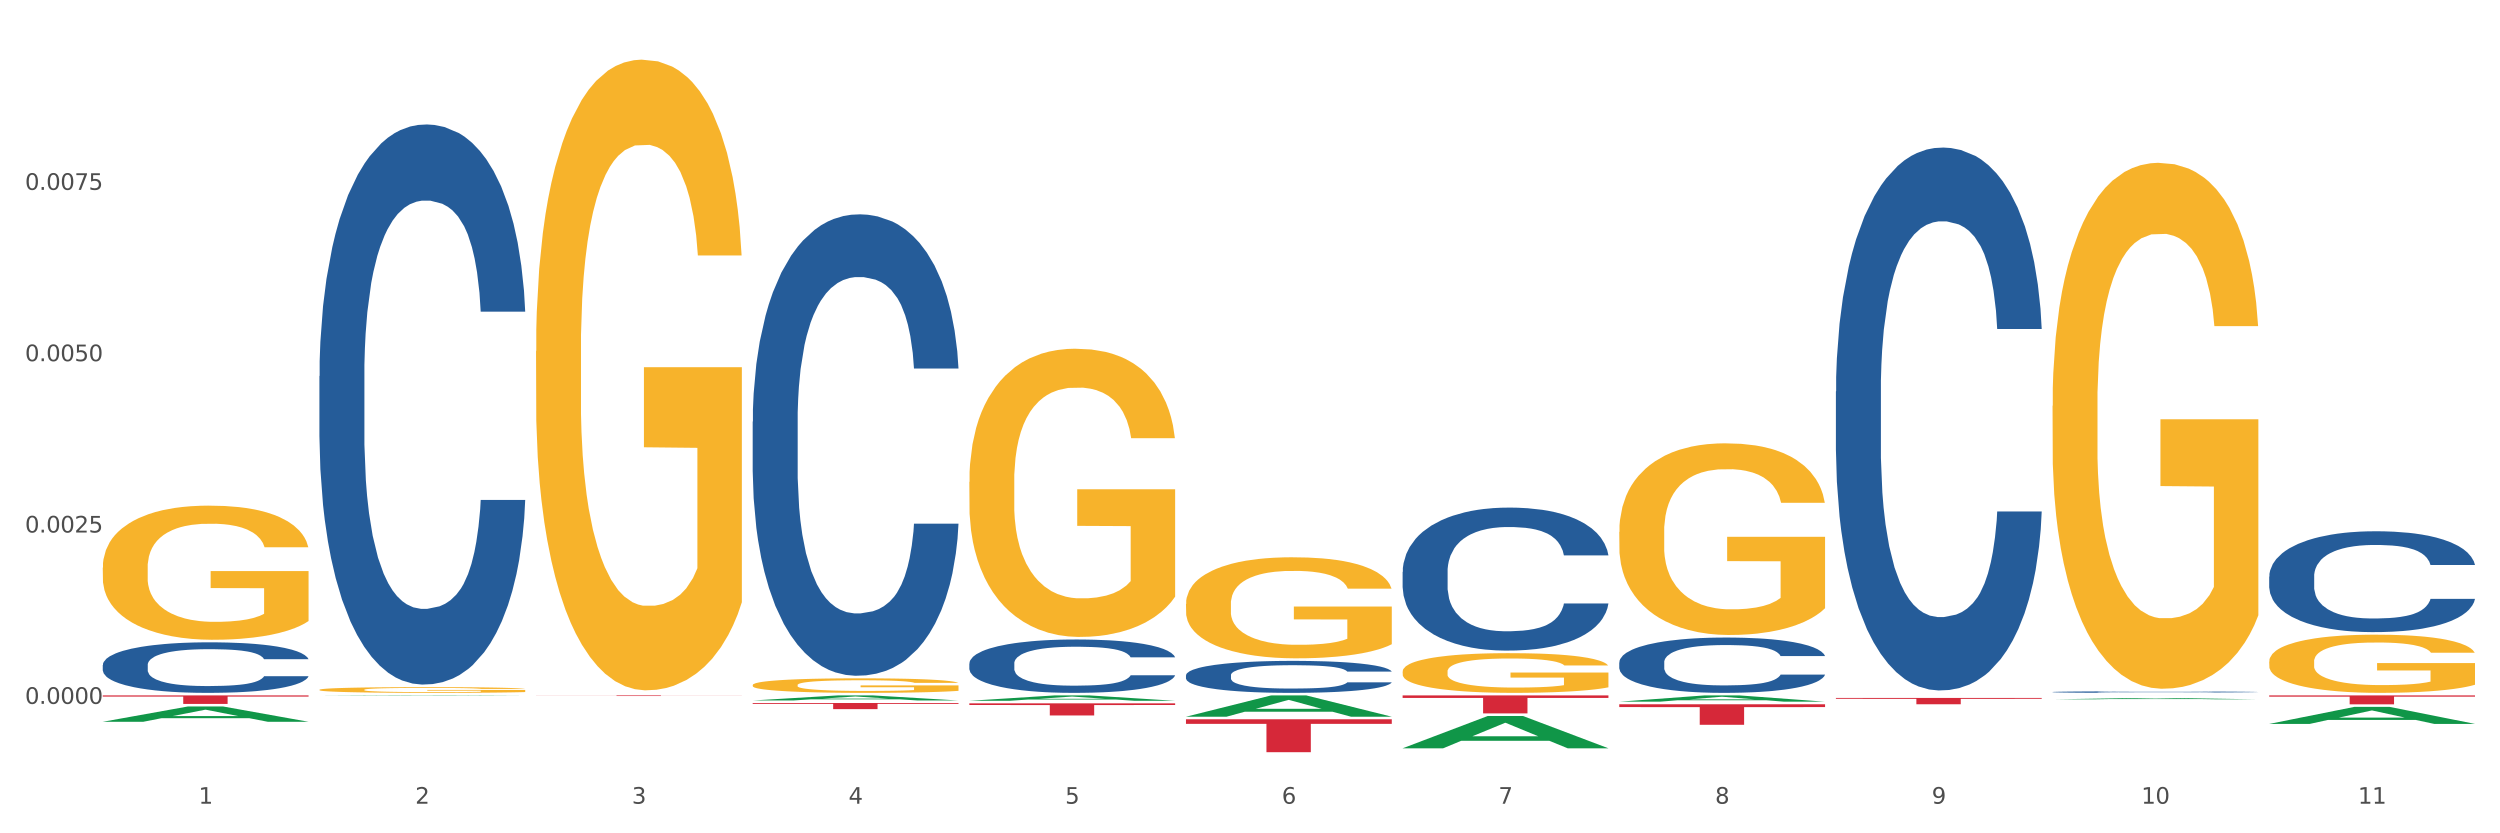
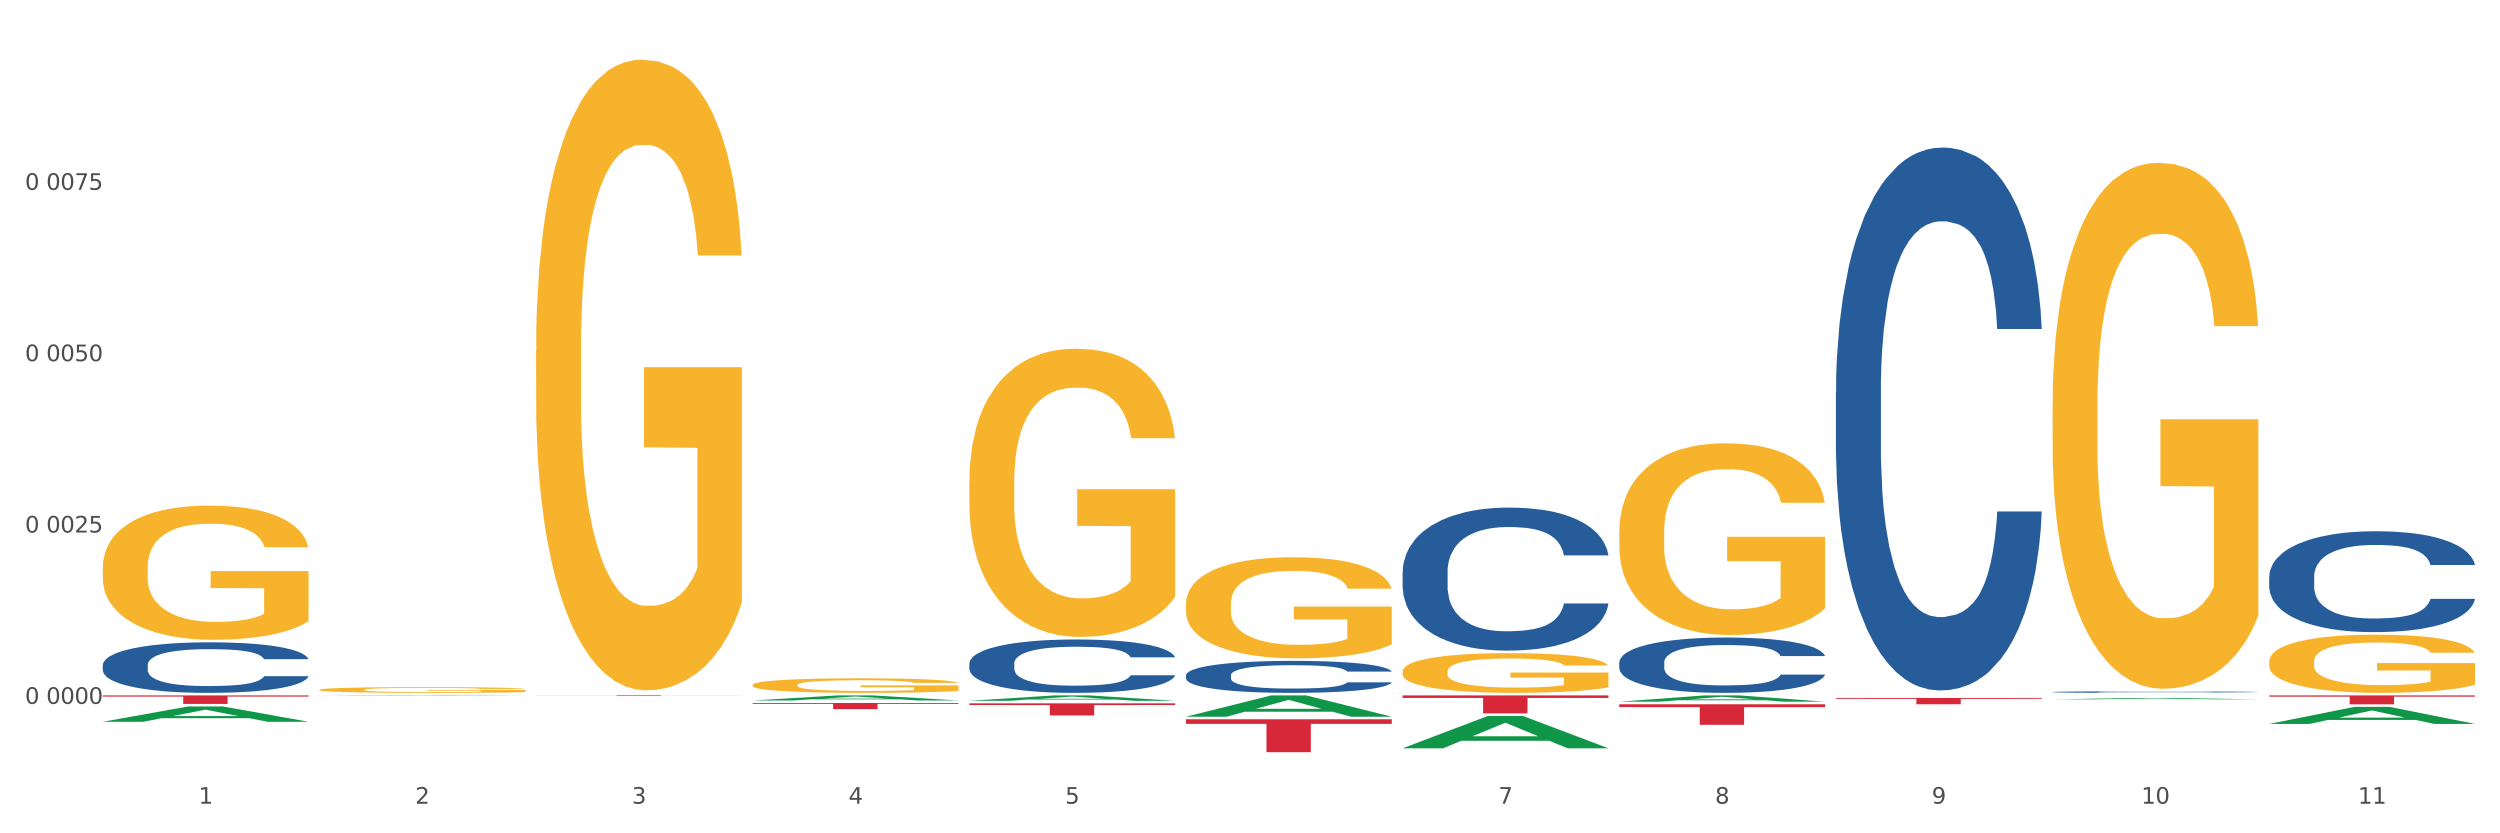
<svg xmlns="http://www.w3.org/2000/svg" xmlns:xlink="http://www.w3.org/1999/xlink" width="1080pt" height="360pt" viewBox="0 0 1080 360" version="1.1">
  <rect x="0" y="0" width="1080" height="360" fill="#333333" stroke="none" />
  <defs>
    <style type="text/css">*{stroke-linejoin: round; stroke-linecap: butt}</style>
  </defs>
  <g id="figure_1">
    <g id="patch_1">
      <path d="M 0 360  L 1080 360  L 1080 0  L 0 0  z " style="fill: #ffffff; stroke: #ffffff; stroke-linejoin: miter" />
    </g>
    <g id="axes_1">
      <g id="matplotlib.axis_1">
        <g id="xtick_1">
          <g id="text_1">
            <g style="fill: #4d4d4d" transform="translate(85.792 347.204) scale(0.096 -0.096)">
              <defs>
                <path id="DejaVuSans-31" d="M 794 531  L 1825 531  L 1825 4091  L 703 3866  L 703 4441  L 1819 4666  L 2450 4666  L 2450 531  L 3481 531  L 3481 0  L 794 0  L 794 531  z " transform="scale(0.016)" />
              </defs>
              <use xlink:href="#DejaVuSans-31" />
            </g>
          </g>
        </g>
        <g id="xtick_2">
          <g id="text_2">
            <g style="fill: #4d4d4d" transform="translate(179.382 347.204) scale(0.096 -0.096)">
              <defs>
                <path id="DejaVuSans-32" d="M 1228 531  L 3431 531  L 3431 0  L 469 0  L 469 531  Q 828 903 1448 1529  Q 2069 2156 2228 2338  Q 2531 2678 2651 2914  Q 2772 3150 2772 3378  Q 2772 3750 2511 3984  Q 2250 4219 1831 4219  Q 1534 4219 1204 4116  Q 875 4013 500 3803  L 500 4441  Q 881 4594 1212 4672  Q 1544 4750 1819 4750  Q 2544 4750 2975 4387  Q 3406 4025 3406 3419  Q 3406 3131 3298 2873  Q 3191 2616 2906 2266  Q 2828 2175 2409 1742  Q 1991 1309 1228 531  z " transform="scale(0.016)" />
              </defs>
              <use xlink:href="#DejaVuSans-32" />
            </g>
          </g>
        </g>
        <g id="xtick_3">
          <g id="text_3">
            <g style="fill: #4d4d4d" transform="translate(272.972 347.204) scale(0.096 -0.096)">
              <defs>
                <path id="DejaVuSans-33" d="M 2597 2516  Q 3050 2419 3304 2112  Q 3559 1806 3559 1356  Q 3559 666 3084 287  Q 2609 -91 1734 -91  Q 1441 -91 1130 -33  Q 819 25 488 141  L 488 750  Q 750 597 1062 519  Q 1375 441 1716 441  Q 2309 441 2620 675  Q 2931 909 2931 1356  Q 2931 1769 2642 2001  Q 2353 2234 1838 2234  L 1294 2234  L 1294 2753  L 1863 2753  Q 2328 2753 2575 2939  Q 2822 3125 2822 3475  Q 2822 3834 2567 4026  Q 2313 4219 1838 4219  Q 1578 4219 1281 4162  Q 984 4106 628 3988  L 628 4550  Q 988 4650 1302 4700  Q 1616 4750 1894 4750  Q 2613 4750 3031 4423  Q 3450 4097 3450 3541  Q 3450 3153 3228 2886  Q 3006 2619 2597 2516  z " transform="scale(0.016)" />
              </defs>
              <use xlink:href="#DejaVuSans-33" />
            </g>
          </g>
        </g>
        <g id="xtick_4">
          <g id="text_4">
            <g style="fill: #4d4d4d" transform="translate(366.562 347.204) scale(0.096 -0.096)">
              <defs>
                <path id="DejaVuSans-34" d="M 2419 4116  L 825 1625  L 2419 1625  L 2419 4116  z M 2253 4666  L 3047 4666  L 3047 1625  L 3713 1625  L 3713 1100  L 3047 1100  L 3047 0  L 2419 0  L 2419 1100  L 313 1100  L 313 1709  L 2253 4666  z " transform="scale(0.016)" />
              </defs>
              <use xlink:href="#DejaVuSans-34" />
            </g>
          </g>
        </g>
        <g id="xtick_5">
          <g id="text_5">
            <g style="fill: #4d4d4d" transform="translate(460.152 347.204) scale(0.096 -0.096)">
              <defs>
                <path id="DejaVuSans-35" d="M 691 4666  L 3169 4666  L 3169 4134  L 1269 4134  L 1269 2991  Q 1406 3038 1543 3061  Q 1681 3084 1819 3084  Q 2600 3084 3056 2656  Q 3513 2228 3513 1497  Q 3513 744 3044 326  Q 2575 -91 1722 -91  Q 1428 -91 1123 -41  Q 819 9 494 109  L 494 744  Q 775 591 1075 516  Q 1375 441 1709 441  Q 2250 441 2565 725  Q 2881 1009 2881 1497  Q 2881 1984 2565 2268  Q 2250 2553 1709 2553  Q 1456 2553 1204 2497  Q 953 2441 691 2322  L 691 4666  z " transform="scale(0.016)" />
              </defs>
              <use xlink:href="#DejaVuSans-35" />
            </g>
          </g>
        </g>
        <g id="xtick_6">
          <g id="text_6">
            <g style="fill: #4d4d4d" transform="translate(553.741 347.204) scale(0.096 -0.096)">
              <defs>
-                 <path id="DejaVuSans-36" d="M 2113 2584  Q 1688 2584 1439 2293  Q 1191 2003 1191 1497  Q 1191 994 1439 701  Q 1688 409 2113 409  Q 2538 409 2786 701  Q 3034 994 3034 1497  Q 3034 2003 2786 2293  Q 2538 2584 2113 2584  z M 3366 4563  L 3366 3988  Q 3128 4100 2886 4159  Q 2644 4219 2406 4219  Q 1781 4219 1451 3797  Q 1122 3375 1075 2522  Q 1259 2794 1537 2939  Q 1816 3084 2150 3084  Q 2853 3084 3261 2657  Q 3669 2231 3669 1497  Q 3669 778 3244 343  Q 2819 -91 2113 -91  Q 1303 -91 875 529  Q 447 1150 447 2328  Q 447 3434 972 4092  Q 1497 4750 2381 4750  Q 2619 4750 2861 4703  Q 3103 4656 3366 4563  z " transform="scale(0.016)" />
-               </defs>
+                 </defs>
              <use xlink:href="#DejaVuSans-36" />
            </g>
          </g>
        </g>
        <g id="xtick_7">
          <g id="text_7">
            <g style="fill: #4d4d4d" transform="translate(647.331 347.204) scale(0.096 -0.096)">
              <defs>
                <path id="DejaVuSans-37" d="M 525 4666  L 3525 4666  L 3525 4397  L 1831 0  L 1172 0  L 2766 4134  L 525 4134  L 525 4666  z " transform="scale(0.016)" />
              </defs>
              <use xlink:href="#DejaVuSans-37" />
            </g>
          </g>
        </g>
        <g id="xtick_8">
          <g id="text_8">
            <g style="fill: #4d4d4d" transform="translate(740.921 347.204) scale(0.096 -0.096)">
              <defs>
                <path id="DejaVuSans-38" d="M 2034 2216  Q 1584 2216 1326 1975  Q 1069 1734 1069 1313  Q 1069 891 1326 650  Q 1584 409 2034 409  Q 2484 409 2743 651  Q 3003 894 3003 1313  Q 3003 1734 2745 1975  Q 2488 2216 2034 2216  z M 1403 2484  Q 997 2584 770 2862  Q 544 3141 544 3541  Q 544 4100 942 4425  Q 1341 4750 2034 4750  Q 2731 4750 3128 4425  Q 3525 4100 3525 3541  Q 3525 3141 3298 2862  Q 3072 2584 2669 2484  Q 3125 2378 3379 2068  Q 3634 1759 3634 1313  Q 3634 634 3220 271  Q 2806 -91 2034 -91  Q 1263 -91 848 271  Q 434 634 434 1313  Q 434 1759 690 2068  Q 947 2378 1403 2484  z M 1172 3481  Q 1172 3119 1398 2916  Q 1625 2713 2034 2713  Q 2441 2713 2670 2916  Q 2900 3119 2900 3481  Q 2900 3844 2670 4047  Q 2441 4250 2034 4250  Q 1625 4250 1398 4047  Q 1172 3844 1172 3481  z " transform="scale(0.016)" />
              </defs>
              <use xlink:href="#DejaVuSans-38" />
            </g>
          </g>
        </g>
        <g id="xtick_9">
          <g id="text_9">
            <g style="fill: #4d4d4d" transform="translate(834.511 347.204) scale(0.096 -0.096)">
              <defs>
                <path id="DejaVuSans-39" d="M 703 97  L 703 672  Q 941 559 1184 500  Q 1428 441 1663 441  Q 2288 441 2617 861  Q 2947 1281 2994 2138  Q 2813 1869 2534 1725  Q 2256 1581 1919 1581  Q 1219 1581 811 2004  Q 403 2428 403 3163  Q 403 3881 828 4315  Q 1253 4750 1959 4750  Q 2769 4750 3195 4129  Q 3622 3509 3622 2328  Q 3622 1225 3098 567  Q 2575 -91 1691 -91  Q 1453 -91 1209 -44  Q 966 3 703 97  z M 1959 2075  Q 2384 2075 2632 2365  Q 2881 2656 2881 3163  Q 2881 3666 2632 3958  Q 2384 4250 1959 4250  Q 1534 4250 1286 3958  Q 1038 3666 1038 3163  Q 1038 2656 1286 2365  Q 1534 2075 1959 2075  z " transform="scale(0.016)" />
              </defs>
              <use xlink:href="#DejaVuSans-39" />
            </g>
          </g>
        </g>
        <g id="xtick_10">
          <g id="text_10">
            <g style="fill: #4d4d4d" transform="translate(925.047 347.204) scale(0.096 -0.096)">
              <defs>
                <path id="DejaVuSans-30" d="M 2034 4250  Q 1547 4250 1301 3770  Q 1056 3291 1056 2328  Q 1056 1369 1301 889  Q 1547 409 2034 409  Q 2525 409 2770 889  Q 3016 1369 3016 2328  Q 3016 3291 2770 3770  Q 2525 4250 2034 4250  z M 2034 4750  Q 2819 4750 3233 4129  Q 3647 3509 3647 2328  Q 3647 1150 3233 529  Q 2819 -91 2034 -91  Q 1250 -91 836 529  Q 422 1150 422 2328  Q 422 3509 836 4129  Q 1250 4750 2034 4750  z " transform="scale(0.016)" />
              </defs>
              <use xlink:href="#DejaVuSans-31" />
              <use xlink:href="#DejaVuSans-30" transform="translate(63.623 0)" />
            </g>
          </g>
        </g>
        <g id="xtick_11">
          <g id="text_11">
            <g style="fill: #4d4d4d" transform="translate(1018.637 347.204) scale(0.096 -0.096)">
              <use xlink:href="#DejaVuSans-31" />
              <use xlink:href="#DejaVuSans-31" transform="translate(63.623 0)" />
            </g>
          </g>
        </g>
        <g id="xtick_12" />
        <g id="xtick_13" />
        <g id="xtick_14" />
        <g id="xtick_15" />
        <g id="xtick_16" />
        <g id="xtick_17" />
        <g id="xtick_18" />
        <g id="xtick_19" />
        <g id="xtick_20" />
        <g id="xtick_21" />
      </g>
      <g id="matplotlib.axis_2">
        <g id="ytick_1">
          <g id="text_12">
            <g style="fill: #4d4d4d" transform="translate(10.8 304.066) scale(0.096 -0.096)">
              <defs>
-                 <path id="DejaVuSans-2e" d="M 684 794  L 1344 794  L 1344 0  L 684 0  L 684 794  z " transform="scale(0.016)" />
-               </defs>
+                 </defs>
              <use xlink:href="#DejaVuSans-30" />
              <use xlink:href="#DejaVuSans-2e" transform="translate(63.623 0)" />
              <use xlink:href="#DejaVuSans-30" transform="translate(95.41 0)" />
              <use xlink:href="#DejaVuSans-30" transform="translate(159.033 0)" />
              <use xlink:href="#DejaVuSans-30" transform="translate(222.656 0)" />
              <use xlink:href="#DejaVuSans-30" transform="translate(286.279 0)" />
            </g>
          </g>
        </g>
        <g id="ytick_2">
          <g id="text_13">
            <g style="fill: #4d4d4d" transform="translate(10.8 230.05) scale(0.096 -0.096)">
              <use xlink:href="#DejaVuSans-30" />
              <use xlink:href="#DejaVuSans-2e" transform="translate(63.623 0)" />
              <use xlink:href="#DejaVuSans-30" transform="translate(95.41 0)" />
              <use xlink:href="#DejaVuSans-30" transform="translate(159.033 0)" />
              <use xlink:href="#DejaVuSans-32" transform="translate(222.656 0)" />
              <use xlink:href="#DejaVuSans-35" transform="translate(286.279 0)" />
            </g>
          </g>
        </g>
        <g id="ytick_3">
          <g id="text_14">
            <g style="fill: #4d4d4d" transform="translate(10.8 156.034) scale(0.096 -0.096)">
              <use xlink:href="#DejaVuSans-30" />
              <use xlink:href="#DejaVuSans-2e" transform="translate(63.623 0)" />
              <use xlink:href="#DejaVuSans-30" transform="translate(95.41 0)" />
              <use xlink:href="#DejaVuSans-30" transform="translate(159.033 0)" />
              <use xlink:href="#DejaVuSans-35" transform="translate(222.656 0)" />
              <use xlink:href="#DejaVuSans-30" transform="translate(286.279 0)" />
            </g>
          </g>
        </g>
        <g id="ytick_4">
          <g id="text_15">
            <g style="fill: #4d4d4d" transform="translate(10.8 82.017) scale(0.096 -0.096)">
              <use xlink:href="#DejaVuSans-30" />
              <use xlink:href="#DejaVuSans-2e" transform="translate(63.623 0)" />
              <use xlink:href="#DejaVuSans-30" transform="translate(95.41 0)" />
              <use xlink:href="#DejaVuSans-30" transform="translate(159.033 0)" />
              <use xlink:href="#DejaVuSans-37" transform="translate(222.656 0)" />
              <use xlink:href="#DejaVuSans-35" transform="translate(286.279 0)" />
            </g>
          </g>
        </g>
        <g id="ytick_5" />
        <g id="ytick_6" />
        <g id="ytick_7" />
        <g id="ytick_8" />
      </g>
      <g id="PolyCollection_1">
        <path d="M 44.391 311.799  L 44.483 311.793  L 81.147 305.202  L 96.362 305.196  L 133.301 311.811  L 115.703 311.811  L 107.728 310.271  L 69.873 310.271  L 69.598 310.296  L 61.898 311.811  L 44.391 311.811  L 44.391 311.799  L 74.639 309.352  L 102.962 309.345  L 88.938 306.606  L 88.755 306.593  L 88.571 306.612  L 74.547 309.345  L 74.639 309.352  L 44.391 311.799  z " clip-path="url(#p851adf61ec)" style="fill: #109648" />
        <path d="M 793.11 301.516  L 882.02 301.516  L 882.02 301.895  L 847.046 301.897  L 847.046 304.239  L 827.873 304.239  L 827.873 301.897  L 793.11 301.895  L 793.11 301.519  L 793.11 301.516  z " clip-path="url(#p851adf61ec)" style="fill: #d62839" />
        <path d="M 699.52 304.232  L 788.43 304.232  L 788.43 305.465  L 753.456 305.474  L 753.456 313.106  L 734.284 313.106  L 734.284 305.474  L 699.52 305.465  L 699.52 304.24  L 699.52 304.232  z " clip-path="url(#p851adf61ec)" style="fill: #d62839" />
        <path d="M 605.93 300.418  L 694.841 300.418  L 694.841 301.5  L 659.866 301.507  L 659.866 308.201  L 640.694 308.201  L 640.694 301.507  L 605.93 301.5  L 605.93 300.426  L 605.93 300.418  z " clip-path="url(#p851adf61ec)" style="fill: #d62839" />
        <path d="M 512.34 310.723  L 601.251 310.723  L 601.251 312.7  L 566.276 312.713  L 566.276 324.95  L 547.104 324.95  L 547.104 312.713  L 512.34 312.7  L 512.34 310.736  L 512.34 310.723  z " clip-path="url(#p851adf61ec)" style="fill: #d62839" />
        <path d="M 418.75 303.843  L 507.661 303.843  L 507.661 304.572  L 472.687 304.577  L 472.687 309.091  L 453.514 309.091  L 453.514 304.577  L 418.75 304.572  L 418.75 303.847  L 418.75 303.843  z " clip-path="url(#p851adf61ec)" style="fill: #d62839" />
        <path d="M 325.161 303.709  L 414.071 303.709  L 414.071 304.075  L 379.097 304.077  L 379.097 306.34  L 359.924 306.34  L 359.924 304.077  L 325.161 304.075  L 325.161 303.712  L 325.161 303.709  z " clip-path="url(#p851adf61ec)" style="fill: #d62839" />
        <path d="M 231.571 300.418  L 320.481 300.418  L 320.481 300.456  L 285.507 300.456  L 285.507 300.685  L 266.334 300.685  L 266.334 300.456  L 231.571 300.456  L 231.571 300.419  L 231.571 300.418  z " clip-path="url(#p851adf61ec)" style="fill: #d62839" />
        <path d="M 44.391 300.418  L 133.301 300.418  L 133.301 300.93  L 98.327 300.933  L 98.327 304.097  L 79.155 304.097  L 79.155 300.933  L 44.391 300.93  L 44.391 300.422  L 44.391 300.418  z " clip-path="url(#p851adf61ec)" style="fill: #d62839" />
        <path d="M 44.391 287.294  L 44.496 287.275  L 44.496 286.716  L 44.811 285.958  L 45.967 284.562  L 47.439 283.505  L 49.961 282.269  L 51.327 281.75  L 53.114 281.172  L 56.792 280.235  L 60.996 279.437  L 63.939 278.998  L 66.146 278.719  L 71.085 278.221  L 73.923 278.001  L 76.865 277.822  L 79.388 277.702  L 83.591 277.562  L 86.954 277.503  L 90.843 277.483  L 94.101 277.503  L 98.41 277.582  L 104.716 277.822  L 107.133 277.961  L 110.391 278.201  L 113.754 278.52  L 116.486 278.839  L 119.639 279.297  L 122.897 279.896  L 126.05 280.654  L 128.257 281.352  L 130.043 282.089  L 131.62 282.987  L 132.776 283.964  L 133.301 284.782  L 114.069 284.782  L 113.544 284.044  L 112.493 283.246  L 111.442 282.708  L 110.286 282.269  L 108.499 281.77  L 106.923 281.451  L 104.295 281.072  L 101.878 280.833  L 99.881 280.693  L 97.464 280.574  L 92.314 280.454  L 88.636 280.454  L 86.324 280.494  L 83.486 280.594  L 81.069 280.733  L 78.232 280.973  L 76.025 281.232  L 73.818 281.571  L 72.556 281.81  L 70.665 282.249  L 69.404 282.608  L 67.722 283.226  L 66.776 283.665  L 65.095 284.802  L 64.359 285.639  L 64.044 286.218  L 63.834 286.856  L 63.834 289.967  L 64.464 291.363  L 64.99 291.961  L 65.83 292.639  L 67.407 293.517  L 69.719 294.374  L 72.136 294.992  L 74.133 295.371  L 76.025 295.65  L 77.916 295.87  L 80.228 296.069  L 82.12 296.189  L 84.958 296.309  L 88.321 296.368  L 90.948 296.368  L 96.308 296.269  L 98.725 296.169  L 101.037 296.029  L 103.559 295.81  L 105.556 295.571  L 106.712 295.391  L 108.604 295.012  L 110.075 294.613  L 111.337 294.155  L 112.177 293.756  L 113.123 293.158  L 113.859 292.48  L 114.069 292.121  L 133.301 292.121  L 132.881 292.839  L 132.145 293.537  L 130.674 294.474  L 129.518 295.012  L 127.731 295.67  L 125.84 296.229  L 123.212 296.847  L 120.795 297.306  L 118.273 297.705  L 115.54 298.063  L 110.601 298.562  L 108.814 298.702  L 105.031 298.941  L 102.088 299.081  L 97.779 299.22  L 93.365 299.3  L 88.741 299.32  L 84.642 299.28  L 80.123 299.16  L 77.286 299.041  L 74.133 298.861  L 70.455 298.582  L 66.986 298.243  L 63.728 297.844  L 60.681 297.385  L 57.843 296.867  L 54.165 296.009  L 51.432 295.172  L 49.436 294.394  L 48.069 293.736  L 46.703 292.898  L 45.967 292.32  L 44.811 290.924  L 44.391 289.628  L 44.391 287.294  z " clip-path="url(#p851adf61ec)" style="fill: #255c99" />
-         <path d="M 137.981 162.486  L 138.086 162.265  L 138.086 156.078  L 138.401 147.68  L 139.557 132.212  L 141.029 120.499  L 143.551 106.798  L 144.917 101.053  L 146.704 94.644  L 150.382 84.258  L 154.586 75.419  L 157.529 70.557  L 159.736 67.463  L 164.675 61.939  L 167.513 59.508  L 170.455 57.519  L 172.977 56.193  L 177.181 54.646  L 180.544 53.983  L 184.433 53.762  L 187.691 53.983  L 192 54.867  L 198.305 57.519  L 200.723 59.066  L 203.981 61.718  L 207.344 65.253  L 210.076 68.789  L 213.229 73.872  L 216.487 80.501  L 219.64 88.899  L 221.847 96.633  L 223.633 104.81  L 225.21 114.754  L 226.366 125.582  L 226.891 134.642  L 207.659 134.642  L 207.133 126.466  L 206.082 117.627  L 205.031 111.66  L 203.875 106.798  L 202.089 101.274  L 200.512 97.738  L 197.885 93.539  L 195.468 90.887  L 193.471 89.341  L 191.054 88.015  L 185.904 86.689  L 182.226 86.689  L 179.914 87.131  L 177.076 88.236  L 174.659 89.783  L 171.821 92.434  L 169.614 95.307  L 167.407 99.064  L 166.146 101.716  L 164.255 106.577  L 162.993 110.555  L 161.312 117.406  L 160.366 122.267  L 158.685 134.863  L 157.949 144.145  L 157.634 150.553  L 157.423 157.625  L 157.423 192.098  L 158.054 207.567  L 158.579 214.197  L 159.42 221.71  L 160.997 231.433  L 163.309 240.936  L 165.726 247.786  L 167.723 251.985  L 169.614 255.079  L 171.506 257.51  L 173.818 259.719  L 175.71 261.045  L 178.548 262.371  L 181.911 263.034  L 184.538 263.034  L 189.898 261.929  L 192.315 260.824  L 194.627 259.278  L 197.149 256.847  L 199.146 254.195  L 200.302 252.206  L 202.194 248.007  L 203.665 243.588  L 204.926 238.505  L 205.767 234.085  L 206.713 227.456  L 207.449 219.942  L 207.659 215.965  L 226.891 215.965  L 226.471 223.92  L 225.735 231.654  L 224.264 242.041  L 223.108 248.007  L 221.321 255.3  L 219.429 261.487  L 216.802 268.338  L 214.385 273.421  L 211.863 277.84  L 209.13 281.818  L 204.191 287.343  L 202.404 288.889  L 198.621 291.541  L 195.678 293.088  L 191.369 294.635  L 186.955 295.519  L 182.331 295.74  L 178.232 295.298  L 173.713 293.972  L 170.876 292.646  L 167.723 290.657  L 164.044 287.564  L 160.576 283.807  L 157.318 279.387  L 154.271 274.304  L 151.433 268.559  L 147.755 259.057  L 145.022 249.775  L 143.025 241.157  L 141.659 233.864  L 140.293 224.583  L 139.557 218.174  L 138.401 202.706  L 137.981 188.342  L 137.981 162.486  z " clip-path="url(#p851adf61ec)" style="fill: #255c99" />
-         <path d="M 325.161 182.156  L 325.266 181.974  L 325.266 176.877  L 325.581 169.959  L 326.737 157.215  L 328.208 147.566  L 330.731 136.279  L 332.097 131.546  L 333.883 126.266  L 337.562 117.71  L 341.766 110.428  L 344.708 106.423  L 346.915 103.874  L 351.855 99.323  L 354.692 97.32  L 357.635 95.682  L 360.157 94.589  L 364.361 93.315  L 367.724 92.769  L 371.613 92.587  L 374.871 92.769  L 379.179 93.497  L 385.485 95.682  L 387.902 96.956  L 391.16 99.141  L 394.523 102.053  L 397.256 104.966  L 400.409 109.153  L 403.667 114.615  L 406.819 121.533  L 409.026 127.905  L 410.813 134.641  L 412.389 142.833  L 413.545 151.754  L 414.071 159.218  L 394.839 159.218  L 394.313 152.482  L 393.262 145.2  L 392.211 140.284  L 391.055 136.279  L 389.269 131.728  L 387.692 128.815  L 385.065 125.356  L 382.648 123.171  L 380.651 121.897  L 378.234 120.805  L 373.084 119.712  L 369.406 119.712  L 367.093 120.077  L 364.256 120.987  L 361.839 122.261  L 359.001 124.446  L 356.794 126.813  L 354.587 129.907  L 353.326 132.092  L 351.434 136.097  L 350.173 139.374  L 348.492 145.018  L 347.546 149.023  L 345.864 159.4  L 345.129 167.046  L 344.813 172.326  L 344.603 178.151  L 344.603 206.551  L 345.234 219.295  L 345.759 224.757  L 346.6 230.947  L 348.176 238.957  L 350.488 246.785  L 352.906 252.429  L 354.902 255.888  L 356.794 258.436  L 358.686 260.439  L 360.998 262.26  L 362.89 263.352  L 365.727 264.444  L 369.09 264.99  L 371.718 264.99  L 377.078 264.08  L 379.495 263.17  L 381.807 261.895  L 384.329 259.893  L 386.326 257.708  L 387.482 256.07  L 389.374 252.611  L 390.845 248.97  L 392.106 244.782  L 392.947 241.141  L 393.893 235.68  L 394.628 229.49  L 394.839 226.213  L 414.071 226.213  L 413.651 232.767  L 412.915 239.139  L 411.444 247.695  L 410.288 252.611  L 408.501 258.618  L 406.609 263.716  L 403.982 269.36  L 401.565 273.547  L 399.042 277.188  L 396.31 280.465  L 391.37 285.016  L 389.584 286.29  L 385.8 288.475  L 382.858 289.749  L 378.549 291.024  L 374.135 291.752  L 369.511 291.934  L 365.412 291.57  L 360.893 290.478  L 358.055 289.385  L 354.902 287.747  L 351.224 285.198  L 347.756 282.103  L 344.498 278.462  L 341.45 274.275  L 338.613 269.542  L 334.934 261.713  L 332.202 254.067  L 330.205 246.967  L 328.839 240.959  L 327.473 233.313  L 326.737 228.034  L 325.581 215.29  L 325.161 203.457  L 325.161 182.156  z " clip-path="url(#p851adf61ec)" style="fill: #255c99" />
        <path d="M 418.75 286.62  L 418.856 286.599  L 418.856 286.01  L 419.171 285.209  L 420.327 283.735  L 421.798 282.619  L 424.32 281.313  L 425.687 280.766  L 427.473 280.155  L 431.152 279.165  L 435.355 278.323  L 438.298 277.859  L 440.505 277.564  L 445.445 277.038  L 448.282 276.806  L 451.225 276.617  L 453.747 276.49  L 457.951 276.343  L 461.314 276.28  L 465.202 276.259  L 468.46 276.28  L 472.769 276.364  L 479.075 276.617  L 481.492 276.764  L 484.75 277.017  L 488.113 277.354  L 490.846 277.691  L 493.998 278.175  L 497.256 278.807  L 500.409 279.607  L 502.616 280.344  L 504.403 281.124  L 505.979 282.071  L 507.135 283.103  L 507.661 283.967  L 488.428 283.967  L 487.903 283.188  L 486.852 282.345  L 485.801 281.777  L 484.645 281.313  L 482.858 280.787  L 481.282 280.45  L 478.655 280.05  L 476.237 279.797  L 474.241 279.649  L 471.823 279.523  L 466.674 279.397  L 462.995 279.397  L 460.683 279.439  L 457.846 279.544  L 455.429 279.692  L 452.591 279.944  L 450.384 280.218  L 448.177 280.576  L 446.916 280.829  L 445.024 281.292  L 443.763 281.671  L 442.082 282.324  L 441.136 282.787  L 439.454 283.988  L 438.719 284.872  L 438.403 285.483  L 438.193 286.157  L 438.193 289.443  L 438.824 290.917  L 439.349 291.549  L 440.19 292.265  L 441.766 293.191  L 444.078 294.097  L 446.496 294.75  L 448.492 295.15  L 450.384 295.445  L 452.276 295.676  L 454.588 295.887  L 456.48 296.013  L 459.317 296.14  L 462.68 296.203  L 465.308 296.203  L 470.667 296.098  L 473.085 295.992  L 475.397 295.845  L 477.919 295.613  L 479.916 295.361  L 481.072 295.171  L 482.963 294.771  L 484.435 294.35  L 485.696 293.865  L 486.537 293.444  L 487.483 292.812  L 488.218 292.096  L 488.428 291.717  L 507.661 291.717  L 507.24 292.475  L 506.505 293.212  L 505.033 294.202  L 503.877 294.771  L 502.091 295.466  L 500.199 296.056  L 497.572 296.708  L 495.155 297.193  L 492.632 297.614  L 489.9 297.993  L 484.96 298.52  L 483.174 298.667  L 479.39 298.92  L 476.448 299.067  L 472.139 299.215  L 467.725 299.299  L 463.101 299.32  L 459.002 299.278  L 454.483 299.151  L 451.645 299.025  L 448.492 298.835  L 444.814 298.541  L 441.346 298.183  L 438.088 297.761  L 435.04 297.277  L 432.203 296.729  L 428.524 295.824  L 425.792 294.939  L 423.795 294.118  L 422.429 293.423  L 421.063 292.538  L 420.327 291.928  L 419.171 290.453  L 418.75 289.085  L 418.75 286.62  z " clip-path="url(#p851adf61ec)" style="fill: #255c99" />
        <path d="M 44.391 245.211  L 44.496 245.158  L 44.496 243.252  L 44.706 241.612  L 45.756 237.642  L 47.33 234.361  L 48.485 232.614  L 49.64 231.185  L 51.004 229.756  L 52.684 228.274  L 55.728 226.104  L 57.617 224.993  L 59.927 223.828  L 64.126 222.135  L 67.17 221.182  L 70.319 220.388  L 75.462 219.435  L 78.821 219.012  L 82.39 218.695  L 86.694 218.483  L 89.948 218.43  L 97.086 218.589  L 103.175 219.065  L 106.114 219.435  L 109.893 220.071  L 111.887 220.494  L 115.141 221.341  L 118.5 222.452  L 120.81 223.405  L 124.274 225.204  L 126.898 227.004  L 129.312 229.227  L 130.572 230.762  L 131.517 232.191  L 132.357 233.831  L 133.196 236.425  L 114.302 236.425  L 113.567 234.572  L 112.412 232.826  L 110.733 231.132  L 109.263 230.074  L 106.744 228.751  L 104.434 227.904  L 102.02 227.269  L 99.081 226.739  L 96.771 226.475  L 93.517 226.263  L 87.114 226.316  L 82.81 226.739  L 79.871 227.269  L 77.982 227.745  L 76.302 228.274  L 74.413 229.015  L 72.208 230.127  L 70.634 231.132  L 69.059 232.402  L 67.8 233.673  L 66.645 235.155  L 65.7 236.742  L 64.965 238.383  L 64.335 240.394  L 63.811 243.729  L 63.811 250.98  L 64.021 252.62  L 64.545 254.79  L 65.175 256.431  L 66.225 258.389  L 67.17 259.712  L 68.954 261.618  L 70.949 263.205  L 72.523 264.211  L 74.098 265.058  L 76.827 266.222  L 79.871 267.175  L 82.495 267.757  L 86.064 268.286  L 88.479 268.498  L 90.578 268.604  L 95.722 268.604  L 99.396 268.445  L 103.49 268.075  L 106.639 267.598  L 109.263 267.016  L 112.202 266.063  L 114.092 265.164  L 114.092 254.102  L 90.998 254.049  L 90.998 246.692  L 133.301 246.692  L 133.301 268.286  L 131.517 269.398  L 129.522 270.403  L 127.423 271.303  L 124.274 272.415  L 120.495 273.473  L 117.136 274.214  L 113.567 274.849  L 109.368 275.431  L 103.91 275.961  L 100.55 276.172  L 96.352 276.331  L 91.418 276.384  L 87.114 276.278  L 82.915 276.014  L 78.507 275.537  L 74.203 274.849  L 70.949 274.161  L 67.695 273.314  L 64.231 272.203  L 61.501 271.144  L 59.402 270.192  L 57.092 268.974  L 54.573 267.387  L 52.684 265.958  L 51.004 264.476  L 49.22 262.57  L 47.96 260.93  L 46.7 258.866  L 45.966 257.331  L 45.126 254.949  L 44.496 251.615  L 44.391 245.211  z " clip-path="url(#p851adf61ec)" style="fill: #f7b32b" />
        <path d="M 605.93 247.039  L 606.035 246.982  L 606.035 245.402  L 606.351 243.258  L 607.507 239.308  L 608.978 236.317  L 611.5 232.819  L 612.866 231.351  L 614.653 229.715  L 618.331 227.063  L 622.535 224.806  L 625.478 223.564  L 627.685 222.774  L 632.624 221.364  L 635.462 220.743  L 638.405 220.235  L 640.927 219.896  L 645.131 219.501  L 648.494 219.332  L 652.382 219.276  L 655.64 219.332  L 659.949 219.558  L 666.255 220.235  L 668.672 220.63  L 671.93 221.307  L 675.293 222.21  L 678.025 223.113  L 681.178 224.411  L 684.436 226.104  L 687.589 228.248  L 689.796 230.223  L 691.583 232.311  L 693.159 234.85  L 694.315 237.615  L 694.841 239.929  L 675.608 239.929  L 675.083 237.841  L 674.032 235.584  L 672.981 234.06  L 671.825 232.819  L 670.038 231.408  L 668.462 230.505  L 665.834 229.433  L 663.417 228.756  L 661.42 228.361  L 659.003 228.022  L 653.853 227.684  L 650.175 227.684  L 647.863 227.796  L 645.026 228.079  L 642.608 228.474  L 639.771 229.151  L 637.564 229.884  L 635.357 230.844  L 634.096 231.521  L 632.204 232.762  L 630.943 233.778  L 629.261 235.527  L 628.315 236.769  L 626.634 239.985  L 625.898 242.355  L 625.583 243.991  L 625.373 245.797  L 625.373 254.6  L 626.003 258.55  L 626.529 260.243  L 627.37 262.161  L 628.946 264.644  L 631.258 267.071  L 633.675 268.82  L 635.672 269.892  L 637.564 270.682  L 639.455 271.303  L 641.768 271.867  L 643.659 272.206  L 646.497 272.544  L 649.86 272.714  L 652.487 272.714  L 657.847 272.431  L 660.264 272.149  L 662.576 271.754  L 665.099 271.134  L 667.095 270.456  L 668.252 269.949  L 670.143 268.876  L 671.615 267.748  L 672.876 266.45  L 673.716 265.321  L 674.662 263.629  L 675.398 261.71  L 675.608 260.694  L 694.841 260.694  L 694.42 262.726  L 693.685 264.701  L 692.213 267.353  L 691.057 268.876  L 689.271 270.739  L 687.379 272.319  L 684.751 274.068  L 682.334 275.366  L 679.812 276.494  L 677.079 277.51  L 672.14 278.921  L 670.353 279.316  L 666.57 279.993  L 663.627 280.388  L 659.318 280.783  L 654.904 281.009  L 650.28 281.065  L 646.182 280.952  L 641.662 280.614  L 638.825 280.275  L 635.672 279.767  L 631.994 278.977  L 628.526 278.018  L 625.268 276.889  L 622.22 275.591  L 619.382 274.124  L 615.704 271.698  L 612.972 269.328  L 610.975 267.127  L 609.609 265.265  L 608.242 262.895  L 607.507 261.259  L 606.351 257.309  L 605.93 253.641  L 605.93 247.039  z " clip-path="url(#p851adf61ec)" style="fill: #255c99" />
        <path d="M 699.52 286.158  L 699.625 286.136  L 699.625 285.525  L 699.94 284.695  L 701.096 283.167  L 702.568 282.011  L 705.09 280.657  L 706.456 280.09  L 708.243 279.457  L 711.921 278.431  L 716.125 277.558  L 719.068 277.078  L 721.275 276.772  L 726.214 276.226  L 729.052 275.986  L 731.994 275.79  L 734.517 275.659  L 738.72 275.506  L 742.084 275.44  L 745.972 275.419  L 749.23 275.44  L 753.539 275.528  L 759.845 275.79  L 762.262 275.942  L 765.52 276.204  L 768.883 276.554  L 771.615 276.903  L 774.768 277.405  L 778.026 278.06  L 781.179 278.889  L 783.386 279.653  L 785.172 280.461  L 786.749 281.443  L 787.905 282.513  L 788.43 283.408  L 769.198 283.408  L 768.673 282.6  L 767.622 281.727  L 766.571 281.137  L 765.415 280.657  L 763.628 280.112  L 762.052 279.762  L 759.424 279.348  L 757.007 279.086  L 755.01 278.933  L 752.593 278.802  L 747.443 278.671  L 743.765 278.671  L 741.453 278.715  L 738.615 278.824  L 736.198 278.977  L 733.361 279.238  L 731.154 279.522  L 728.947 279.893  L 727.686 280.155  L 725.794 280.635  L 724.533 281.028  L 722.851 281.705  L 721.905 282.185  L 720.224 283.429  L 719.488 284.346  L 719.173 284.979  L 718.963 285.678  L 718.963 289.083  L 719.593 290.611  L 720.119 291.265  L 720.959 292.008  L 722.536 292.968  L 724.848 293.907  L 727.265 294.583  L 729.262 294.998  L 731.154 295.304  L 733.045 295.544  L 735.357 295.762  L 737.249 295.893  L 740.087 296.024  L 743.45 296.089  L 746.077 296.089  L 751.437 295.98  L 753.854 295.871  L 756.166 295.718  L 758.689 295.478  L 760.685 295.216  L 761.841 295.02  L 763.733 294.605  L 765.204 294.169  L 766.466 293.667  L 767.306 293.23  L 768.252 292.575  L 768.988 291.833  L 769.198 291.44  L 788.43 291.44  L 788.01 292.226  L 787.274 292.99  L 785.803 294.016  L 784.647 294.605  L 782.86 295.325  L 780.969 295.937  L 778.341 296.613  L 775.924 297.115  L 773.402 297.552  L 770.669 297.945  L 765.73 298.49  L 763.943 298.643  L 760.16 298.905  L 757.217 299.058  L 752.908 299.211  L 748.494 299.298  L 743.87 299.32  L 739.771 299.276  L 735.252 299.145  L 732.415 299.014  L 729.262 298.818  L 725.584 298.512  L 722.115 298.141  L 718.858 297.705  L 715.81 297.203  L 712.972 296.635  L 709.294 295.696  L 706.561 294.78  L 704.565 293.928  L 703.198 293.208  L 701.832 292.291  L 701.096 291.658  L 699.94 290.13  L 699.52 288.712  L 699.52 286.158  z " clip-path="url(#p851adf61ec)" style="fill: #255c99" />
        <path d="M 793.11 169.126  L 793.215 168.911  L 793.215 162.914  L 793.53 154.775  L 794.686 139.781  L 796.158 128.429  L 798.68 115.149  L 800.046 109.58  L 801.833 103.368  L 805.511 93.301  L 809.715 84.733  L 812.658 80.021  L 814.865 77.022  L 819.804 71.668  L 822.642 69.311  L 825.584 67.384  L 828.107 66.098  L 832.31 64.599  L 835.673 63.957  L 839.562 63.742  L 842.82 63.957  L 847.129 64.813  L 853.434 67.384  L 855.852 68.883  L 859.11 71.453  L 862.473 74.88  L 865.205 78.308  L 868.358 83.234  L 871.616 89.66  L 874.769 97.799  L 876.976 105.296  L 878.762 113.221  L 880.339 122.86  L 881.495 133.355  L 882.02 142.137  L 862.788 142.137  L 862.262 134.212  L 861.211 125.644  L 860.161 119.861  L 859.004 115.149  L 857.218 109.794  L 855.641 106.367  L 853.014 102.297  L 850.597 99.727  L 848.6 98.228  L 846.183 96.942  L 841.033 95.657  L 837.355 95.657  L 835.043 96.086  L 832.205 97.157  L 829.788 98.656  L 826.95 101.226  L 824.743 104.011  L 822.537 107.652  L 821.275 110.222  L 819.384 114.935  L 818.123 118.79  L 816.441 125.43  L 815.495 130.142  L 813.814 142.351  L 813.078 151.348  L 812.763 157.559  L 812.552 164.413  L 812.552 197.828  L 813.183 212.821  L 813.709 219.247  L 814.549 226.53  L 816.126 235.954  L 818.438 245.164  L 820.855 251.804  L 822.852 255.874  L 824.743 258.873  L 826.635 261.229  L 828.947 263.371  L 830.839 264.656  L 833.677 265.941  L 837.04 266.584  L 839.667 266.584  L 845.027 265.513  L 847.444 264.442  L 849.756 262.942  L 852.278 260.586  L 854.275 258.016  L 855.431 256.088  L 857.323 252.019  L 858.794 247.735  L 860.055 242.808  L 860.896 238.524  L 861.842 232.099  L 862.578 224.816  L 862.788 220.961  L 882.02 220.961  L 881.6 228.671  L 880.864 236.168  L 879.393 246.235  L 878.237 252.019  L 876.45 259.087  L 874.559 265.084  L 871.931 271.724  L 869.514 276.651  L 866.992 280.935  L 864.259 284.79  L 859.32 290.145  L 857.533 291.644  L 853.75 294.215  L 850.807 295.714  L 846.498 297.213  L 842.084 298.07  L 837.46 298.284  L 833.361 297.856  L 828.842 296.571  L 826.005 295.286  L 822.852 293.358  L 819.173 290.359  L 815.705 286.718  L 812.447 282.434  L 809.4 277.508  L 806.562 271.939  L 802.884 262.728  L 800.151 253.732  L 798.154 245.379  L 796.788 238.31  L 795.422 229.314  L 794.686 223.102  L 793.53 208.109  L 793.11 194.186  L 793.11 169.126  z " clip-path="url(#p851adf61ec)" style="fill: #255c99" />
        <path d="M 886.7 298.948  L 886.805 298.948  L 886.805 298.931  L 887.12 298.907  L 888.276 298.864  L 889.748 298.831  L 892.27 298.793  L 893.636 298.777  L 895.423 298.759  L 899.101 298.73  L 903.305 298.706  L 906.247 298.692  L 908.454 298.683  L 913.394 298.668  L 916.231 298.661  L 919.174 298.656  L 921.696 298.652  L 925.9 298.648  L 929.263 298.646  L 933.152 298.645  L 936.41 298.646  L 940.719 298.648  L 947.024 298.656  L 949.441 298.66  L 952.699 298.667  L 956.062 298.677  L 958.795 298.687  L 961.948 298.701  L 965.206 298.72  L 968.359 298.743  L 970.566 298.765  L 972.352 298.788  L 973.929 298.815  L 975.085 298.845  L 975.61 298.871  L 956.378 298.871  L 955.852 298.848  L 954.801 298.823  L 953.75 298.807  L 952.594 298.793  L 950.808 298.778  L 949.231 298.768  L 946.604 298.756  L 944.187 298.749  L 942.19 298.744  L 939.773 298.741  L 934.623 298.737  L 930.945 298.737  L 928.633 298.738  L 925.795 298.741  L 923.378 298.746  L 920.54 298.753  L 918.333 298.761  L 916.126 298.772  L 914.865 298.779  L 912.974 298.793  L 911.712 298.804  L 910.031 298.823  L 909.085 298.836  L 907.403 298.871  L 906.668 298.897  L 906.353 298.915  L 906.142 298.935  L 906.142 299.031  L 906.773 299.074  L 907.298 299.093  L 908.139 299.113  L 909.716 299.141  L 912.028 299.167  L 914.445 299.186  L 916.442 299.198  L 918.333 299.207  L 920.225 299.213  L 922.537 299.219  L 924.429 299.223  L 927.266 299.227  L 930.629 299.229  L 933.257 299.229  L 938.617 299.226  L 941.034 299.223  L 943.346 299.218  L 945.868 299.211  L 947.865 299.204  L 949.021 299.198  L 950.913 299.187  L 952.384 299.174  L 953.645 299.16  L 954.486 299.148  L 955.432 299.129  L 956.168 299.109  L 956.378 299.097  L 975.61 299.097  L 975.19 299.12  L 974.454 299.141  L 972.983 299.17  L 971.827 299.187  L 970.04 299.207  L 968.148 299.224  L 965.521 299.243  L 963.104 299.258  L 960.582 299.27  L 957.849 299.281  L 952.91 299.296  L 951.123 299.301  L 947.34 299.308  L 944.397 299.312  L 940.088 299.317  L 935.674 299.319  L 931.05 299.32  L 926.951 299.319  L 922.432 299.315  L 919.595 299.311  L 916.442 299.306  L 912.763 299.297  L 909.295 299.287  L 906.037 299.274  L 902.989 299.26  L 900.152 299.244  L 896.474 299.218  L 893.741 299.192  L 891.744 299.168  L 890.378 299.147  L 889.012 299.121  L 888.276 299.104  L 887.12 299.06  L 886.7 299.02  L 886.7 298.948  z " clip-path="url(#p851adf61ec)" style="fill: #255c99" />
        <path d="M 980.29 249.081  L 980.395 249.041  L 980.395 247.927  L 980.71 246.414  L 981.866 243.629  L 983.337 241.519  L 985.86 239.052  L 987.226 238.017  L 989.013 236.863  L 992.691 234.993  L 996.895 233.401  L 999.837 232.525  L 1002.044 231.968  L 1006.984 230.973  L 1009.821 230.536  L 1012.764 230.178  L 1015.286 229.939  L 1019.49 229.66  L 1022.853 229.541  L 1026.742 229.501  L 1030 229.541  L 1034.308 229.7  L 1040.614 230.178  L 1043.031 230.456  L 1046.289 230.934  L 1049.652 231.57  L 1052.385 232.207  L 1055.538 233.122  L 1058.796 234.316  L 1061.948 235.829  L 1064.155 237.221  L 1065.942 238.694  L 1067.518 240.485  L 1068.675 242.435  L 1069.2 244.066  L 1049.968 244.066  L 1049.442 242.594  L 1048.391 241.002  L 1047.34 239.928  L 1046.184 239.052  L 1044.398 238.057  L 1042.821 237.42  L 1040.194 236.664  L 1037.777 236.187  L 1035.78 235.908  L 1033.363 235.669  L 1028.213 235.431  L 1024.535 235.431  L 1022.223 235.51  L 1019.385 235.709  L 1016.968 235.988  L 1014.13 236.465  L 1011.923 236.983  L 1009.716 237.659  L 1008.455 238.137  L 1006.563 239.012  L 1005.302 239.729  L 1003.621 240.962  L 1002.675 241.838  L 1000.993 244.106  L 1000.258 245.778  L 999.942 246.932  L 999.732 248.205  L 999.732 254.413  L 1000.363 257.199  L 1000.888 258.393  L 1001.729 259.746  L 1003.305 261.497  L 1005.618 263.208  L 1008.035 264.442  L 1010.032 265.198  L 1011.923 265.755  L 1013.815 266.193  L 1016.127 266.591  L 1018.019 266.83  L 1020.856 267.069  L 1024.219 267.188  L 1026.847 267.188  L 1032.207 266.989  L 1034.624 266.79  L 1036.936 266.511  L 1039.458 266.074  L 1041.455 265.596  L 1042.611 265.238  L 1044.503 264.482  L 1045.974 263.686  L 1047.235 262.771  L 1048.076 261.975  L 1049.022 260.781  L 1049.757 259.428  L 1049.968 258.711  L 1069.2 258.711  L 1068.78 260.144  L 1068.044 261.537  L 1066.573 263.407  L 1065.417 264.482  L 1063.63 265.795  L 1061.738 266.909  L 1059.111 268.143  L 1056.694 269.058  L 1054.171 269.854  L 1051.439 270.571  L 1046.499 271.565  L 1044.713 271.844  L 1040.929 272.322  L 1037.987 272.6  L 1033.678 272.879  L 1029.264 273.038  L 1024.64 273.078  L 1020.541 272.998  L 1016.022 272.759  L 1013.184 272.521  L 1010.032 272.162  L 1006.353 271.605  L 1002.885 270.929  L 999.627 270.133  L 996.579 269.217  L 993.742 268.183  L 990.063 266.472  L 987.331 264.8  L 985.334 263.248  L 983.968 261.935  L 982.602 260.263  L 981.866 259.109  L 980.71 256.324  L 980.29 253.737  L 980.29 249.081  z " clip-path="url(#p851adf61ec)" style="fill: #255c99" />
        <path d="M 980.29 285.795  L 980.395 285.772  L 980.395 284.946  L 980.605 284.234  L 981.654 282.512  L 983.229 281.088  L 984.383 280.33  L 985.538 279.71  L 986.903 279.09  L 988.582 278.447  L 991.626 277.506  L 993.516 277.024  L 995.825 276.518  L 1000.024 275.784  L 1003.068 275.37  L 1006.217 275.026  L 1011.361 274.613  L 1014.72 274.429  L 1018.289 274.291  L 1022.593 274.199  L 1025.847 274.176  L 1032.985 274.245  L 1039.073 274.452  L 1042.013 274.613  L 1045.791 274.888  L 1047.786 275.072  L 1051.04 275.439  L 1054.399 275.921  L 1056.708 276.335  L 1060.173 277.116  L 1062.797 277.896  L 1065.211 278.861  L 1066.471 279.527  L 1067.415 280.147  L 1068.255 280.858  L 1069.095 281.983  L 1050.2 281.983  L 1049.465 281.18  L 1048.311 280.422  L 1046.631 279.687  L 1045.162 279.228  L 1042.642 278.654  L 1040.333 278.287  L 1037.919 278.011  L 1034.979 277.781  L 1032.67 277.667  L 1029.416 277.575  L 1023.013 277.598  L 1018.709 277.781  L 1015.77 278.011  L 1013.88 278.218  L 1012.201 278.447  L 1010.311 278.769  L 1008.107 279.251  L 1006.532 279.687  L 1004.958 280.238  L 1003.698 280.789  L 1002.543 281.432  L 1001.599 282.121  L 1000.864 282.833  L 1000.234 283.706  L 999.709 285.152  L 999.709 288.298  L 999.919 289.01  L 1000.444 289.951  L 1001.074 290.663  L 1002.124 291.513  L 1003.068 292.087  L 1004.853 292.913  L 1006.847 293.602  L 1008.422 294.039  L 1009.996 294.406  L 1012.726 294.911  L 1015.77 295.324  L 1018.394 295.577  L 1021.963 295.807  L 1024.377 295.899  L 1026.477 295.944  L 1031.62 295.944  L 1035.294 295.876  L 1039.388 295.715  L 1042.537 295.508  L 1045.162 295.256  L 1048.101 294.842  L 1049.99 294.452  L 1049.99 289.653  L 1026.897 289.63  L 1026.897 286.438  L 1069.2 286.438  L 1069.2 295.807  L 1067.415 296.289  L 1065.421 296.725  L 1063.322 297.116  L 1060.173 297.598  L 1056.394 298.057  L 1053.034 298.378  L 1049.465 298.654  L 1045.267 298.907  L 1039.808 299.136  L 1036.449 299.228  L 1032.25 299.297  L 1027.317 299.32  L 1023.013 299.274  L 1018.814 299.159  L 1014.405 298.952  L 1010.101 298.654  L 1006.847 298.355  L 1003.593 297.988  L 1000.129 297.506  L 997.4 297.047  L 995.3 296.633  L 992.991 296.105  L 990.472 295.416  L 988.582 294.796  L 986.903 294.153  L 985.118 293.327  L 983.859 292.615  L 982.599 291.719  L 981.864 291.054  L 981.024 290.02  L 980.395 288.574  L 980.29 285.795  z " clip-path="url(#p851adf61ec)" style="fill: #f7b32b" />
        <path d="M 886.7 175.326  L 886.805 175.119  L 886.805 167.648  L 887.015 161.216  L 888.064 145.653  L 889.639 132.788  L 890.794 125.94  L 891.948 120.337  L 893.313 114.735  L 894.992 108.924  L 898.037 100.417  L 899.926 96.059  L 902.235 91.494  L 906.434 84.854  L 909.478 81.119  L 912.628 78.006  L 917.771 74.271  L 921.13 72.611  L 924.699 71.366  L 929.003 70.536  L 932.257 70.328  L 939.395 70.951  L 945.483 72.819  L 948.423 74.271  L 952.202 76.761  L 954.196 78.421  L 957.45 81.741  L 960.809 86.099  L 963.119 89.834  L 966.583 96.889  L 969.207 103.944  L 971.621 112.66  L 972.881 118.677  L 973.826 124.28  L 974.665 130.712  L 975.505 140.88  L 956.61 140.88  L 955.876 133.618  L 954.721 126.77  L 953.041 120.13  L 951.572 115.98  L 949.052 110.792  L 946.743 107.472  L 944.329 104.982  L 941.39 102.907  L 939.08 101.869  L 935.826 101.039  L 929.423 101.247  L 925.119 102.907  L 922.18 104.982  L 920.29 106.849  L 918.611 108.924  L 916.721 111.83  L 914.517 116.187  L 912.942 120.13  L 911.368 125.11  L 910.108 130.09  L 908.954 135.9  L 908.009 142.125  L 907.274 148.558  L 906.644 156.443  L 906.119 169.516  L 906.119 197.944  L 906.329 204.377  L 906.854 212.885  L 907.484 219.317  L 908.534 226.995  L 909.478 232.183  L 911.263 239.653  L 913.257 245.878  L 914.832 249.82  L 916.407 253.141  L 919.136 257.706  L 922.18 261.441  L 924.804 263.723  L 928.373 265.798  L 930.788 266.628  L 932.887 267.043  L 938.031 267.043  L 941.705 266.421  L 945.798 264.968  L 948.948 263.101  L 951.572 260.818  L 954.511 257.083  L 956.4 253.556  L 956.4 210.187  L 933.307 209.979  L 933.307 181.136  L 975.61 181.136  L 975.61 265.798  L 973.826 270.156  L 971.831 274.099  L 969.732 277.626  L 966.583 281.984  L 962.804 286.134  L 959.445 289.039  L 955.876 291.529  L 951.677 293.812  L 946.218 295.887  L 942.859 296.717  L 938.66 297.339  L 933.727 297.547  L 929.423 297.132  L 925.224 296.094  L 920.815 294.227  L 916.512 291.529  L 913.257 288.831  L 910.003 285.511  L 906.539 281.154  L 903.81 277.004  L 901.711 273.269  L 899.401 268.496  L 896.882 262.271  L 894.992 256.668  L 893.313 250.858  L 891.528 243.388  L 890.269 236.955  L 889.009 228.862  L 888.274 222.845  L 887.435 213.507  L 886.805 200.434  L 886.7 175.326  z " clip-path="url(#p851adf61ec)" style="fill: #f7b32b" />
        <path d="M 699.52 229.777  L 699.625 229.702  L 699.625 226.979  L 699.835 224.635  L 700.885 218.963  L 702.459 214.274  L 703.614 211.779  L 704.769 209.737  L 706.133 207.695  L 707.813 205.577  L 710.857 202.477  L 712.746 200.889  L 715.056 199.225  L 719.255 196.805  L 722.299 195.444  L 725.448 194.309  L 730.591 192.948  L 733.951 192.343  L 737.52 191.889  L 741.823 191.587  L 745.077 191.511  L 752.215 191.738  L 758.304 192.419  L 761.243 192.948  L 765.022 193.856  L 767.016 194.461  L 770.27 195.671  L 773.63 197.259  L 775.939 198.62  L 779.403 201.191  L 782.027 203.762  L 784.442 206.939  L 785.701 209.132  L 786.646 211.174  L 787.486 213.518  L 788.325 217.224  L 769.431 217.224  L 768.696 214.577  L 767.541 212.081  L 765.862 209.661  L 764.392 208.149  L 761.873 206.258  L 759.563 205.048  L 757.149 204.14  L 754.21 203.384  L 751.901 203.006  L 748.646 202.704  L 742.243 202.779  L 737.939 203.384  L 735 204.14  L 733.111 204.821  L 731.431 205.577  L 729.542 206.636  L 727.337 208.224  L 725.763 209.661  L 724.188 211.476  L 722.929 213.291  L 721.774 215.409  L 720.829 217.677  L 720.094 220.022  L 719.465 222.895  L 718.94 227.66  L 718.94 238.02  L 719.15 240.365  L 719.674 243.465  L 720.304 245.81  L 721.354 248.608  L 722.299 250.498  L 724.083 253.221  L 726.078 255.489  L 727.652 256.926  L 729.227 258.136  L 731.956 259.8  L 735 261.161  L 737.624 261.993  L 741.193 262.749  L 743.608 263.052  L 745.707 263.203  L 750.851 263.203  L 754.525 262.976  L 758.619 262.447  L 761.768 261.766  L 764.392 260.934  L 767.331 259.573  L 769.221 258.288  L 769.221 242.482  L 746.127 242.406  L 746.127 231.895  L 788.43 231.895  L 788.43 262.749  L 786.646 264.338  L 784.651 265.774  L 782.552 267.06  L 779.403 268.648  L 775.624 270.161  L 772.265 271.219  L 768.696 272.127  L 764.497 272.959  L 759.039 273.715  L 755.679 274.017  L 751.481 274.244  L 746.547 274.32  L 742.243 274.169  L 738.044 273.791  L 733.636 273.11  L 729.332 272.127  L 726.078 271.144  L 722.824 269.934  L 719.36 268.346  L 716.63 266.833  L 714.531 265.472  L 712.222 263.733  L 709.702 261.464  L 707.813 259.422  L 706.133 257.304  L 704.349 254.582  L 703.089 252.238  L 701.829 249.288  L 701.095 247.095  L 700.255 243.692  L 699.625 238.928  L 699.52 229.777  z " clip-path="url(#p851adf61ec)" style="fill: #f7b32b" />
        <path d="M 605.93 290.092  L 606.035 290.076  L 606.035 289.512  L 606.245 289.026  L 607.295 287.851  L 608.869 286.88  L 610.024 286.363  L 611.179 285.94  L 612.543 285.517  L 614.223 285.078  L 617.267 284.435  L 619.157 284.106  L 621.466 283.762  L 625.665 283.26  L 628.709 282.978  L 631.858 282.743  L 637.002 282.461  L 640.361 282.336  L 643.93 282.242  L 648.233 282.179  L 651.488 282.164  L 658.626 282.211  L 664.714 282.352  L 667.653 282.461  L 671.432 282.649  L 673.426 282.775  L 676.681 283.025  L 680.04 283.354  L 682.349 283.636  L 685.813 284.169  L 688.437 284.702  L 690.852 285.36  L 692.111 285.814  L 693.056 286.237  L 693.896 286.723  L 694.736 287.491  L 675.841 287.491  L 675.106 286.942  L 673.951 286.425  L 672.272 285.924  L 670.802 285.611  L 668.283 285.219  L 665.974 284.968  L 663.559 284.78  L 660.62 284.624  L 658.311 284.545  L 655.057 284.482  L 648.653 284.498  L 644.35 284.624  L 641.41 284.78  L 639.521 284.921  L 637.841 285.078  L 635.952 285.297  L 633.747 285.626  L 632.173 285.924  L 630.598 286.3  L 629.339 286.676  L 628.184 287.115  L 627.239 287.585  L 626.504 288.07  L 625.875 288.666  L 625.35 289.653  L 625.35 291.799  L 625.56 292.285  L 626.085 292.927  L 626.714 293.413  L 627.764 293.993  L 628.709 294.385  L 630.493 294.949  L 632.488 295.419  L 634.062 295.716  L 635.637 295.967  L 638.366 296.312  L 641.41 296.594  L 644.035 296.766  L 647.604 296.923  L 650.018 296.985  L 652.117 297.017  L 657.261 297.017  L 660.935 296.97  L 665.029 296.86  L 668.178 296.719  L 670.802 296.547  L 673.741 296.265  L 675.631 295.998  L 675.631 292.724  L 652.537 292.708  L 652.537 290.53  L 694.841 290.53  L 694.841 296.923  L 693.056 297.252  L 691.062 297.549  L 688.962 297.816  L 685.813 298.145  L 682.034 298.458  L 678.675 298.677  L 675.106 298.865  L 670.907 299.038  L 665.449 299.195  L 662.09 299.257  L 657.891 299.304  L 652.957 299.32  L 648.653 299.289  L 644.455 299.21  L 640.046 299.069  L 635.742 298.865  L 632.488 298.662  L 629.234 298.411  L 625.77 298.082  L 623.04 297.769  L 620.941 297.487  L 618.632 297.126  L 616.112 296.656  L 614.223 296.233  L 612.543 295.795  L 610.759 295.231  L 609.499 294.745  L 608.24 294.134  L 607.505 293.679  L 606.665 292.974  L 606.035 291.987  L 605.93 290.092  z " clip-path="url(#p851adf61ec)" style="fill: #f7b32b" />
        <path d="M 512.34 260.916  L 512.445 260.876  L 512.445 259.441  L 512.655 258.205  L 513.705 255.215  L 515.28 252.743  L 516.434 251.427  L 517.589 250.35  L 518.953 249.274  L 520.633 248.158  L 523.677 246.523  L 525.567 245.686  L 527.876 244.808  L 532.075 243.533  L 535.119 242.815  L 538.268 242.217  L 543.412 241.499  L 546.771 241.18  L 550.34 240.941  L 554.644 240.781  L 557.898 240.742  L 565.036 240.861  L 571.124 241.22  L 574.063 241.499  L 577.842 241.978  L 579.837 242.297  L 583.091 242.934  L 586.45 243.772  L 588.759 244.489  L 592.223 245.845  L 594.847 247.201  L 597.262 248.875  L 598.521 250.031  L 599.466 251.108  L 600.306 252.344  L 601.146 254.298  L 582.251 254.298  L 581.516 252.902  L 580.361 251.586  L 578.682 250.311  L 577.212 249.513  L 574.693 248.516  L 572.384 247.878  L 569.969 247.4  L 567.03 247.001  L 564.721 246.802  L 561.467 246.642  L 555.063 246.682  L 550.76 247.001  L 547.82 247.4  L 545.931 247.759  L 544.251 248.158  L 542.362 248.716  L 540.158 249.553  L 538.583 250.311  L 537.008 251.267  L 535.749 252.224  L 534.594 253.341  L 533.649 254.537  L 532.915 255.773  L 532.285 257.288  L 531.76 259.8  L 531.76 265.262  L 531.97 266.498  L 532.495 268.133  L 533.125 269.369  L 534.174 270.844  L 535.119 271.841  L 536.904 273.276  L 538.898 274.472  L 540.473 275.23  L 542.047 275.868  L 544.776 276.745  L 547.82 277.463  L 550.445 277.901  L 554.014 278.3  L 556.428 278.459  L 558.528 278.539  L 563.671 278.539  L 567.345 278.42  L 571.439 278.14  L 574.588 277.782  L 577.212 277.343  L 580.152 276.625  L 582.041 275.948  L 582.041 267.615  L 558.947 267.575  L 558.947 262.033  L 601.251 262.033  L 601.251 278.3  L 599.466 279.137  L 597.472 279.895  L 595.372 280.573  L 592.223 281.41  L 588.444 282.207  L 585.085 282.765  L 581.516 283.244  L 577.317 283.682  L 571.859 284.081  L 568.5 284.241  L 564.301 284.36  L 559.367 284.4  L 555.063 284.32  L 550.865 284.121  L 546.456 283.762  L 542.152 283.244  L 538.898 282.726  L 535.644 282.088  L 532.18 281.25  L 529.451 280.453  L 527.351 279.735  L 525.042 278.818  L 522.522 277.622  L 520.633 276.546  L 518.953 275.429  L 517.169 273.994  L 515.909 272.758  L 514.65 271.203  L 513.915 270.047  L 513.075 268.252  L 512.445 265.741  L 512.34 260.916  z " clip-path="url(#p851adf61ec)" style="fill: #f7b32b" />
        <path d="M 418.75 208.181  L 418.855 208.067  L 418.855 203.973  L 419.065 200.448  L 420.115 191.919  L 421.69 184.869  L 422.844 181.116  L 423.999 178.046  L 425.364 174.976  L 427.043 171.792  L 430.087 167.129  L 431.977 164.741  L 434.286 162.239  L 438.485 158.6  L 441.529 156.554  L 444.678 154.848  L 449.822 152.801  L 453.181 151.891  L 456.75 151.209  L 461.054 150.754  L 464.308 150.64  L 471.446 150.981  L 477.534 152.005  L 480.473 152.801  L 484.252 154.165  L 486.247 155.075  L 489.501 156.895  L 492.86 159.283  L 495.169 161.33  L 498.633 165.196  L 501.258 169.062  L 503.672 173.838  L 504.932 177.136  L 505.876 180.207  L 506.716 183.732  L 507.556 189.304  L 488.661 189.304  L 487.926 185.324  L 486.772 181.571  L 485.092 177.932  L 483.622 175.658  L 481.103 172.815  L 478.794 170.996  L 476.379 169.631  L 473.44 168.494  L 471.131 167.925  L 467.877 167.47  L 461.474 167.584  L 457.17 168.494  L 454.231 169.631  L 452.341 170.654  L 450.662 171.792  L 448.772 173.384  L 446.568 175.772  L 444.993 177.932  L 443.419 180.661  L 442.159 183.391  L 441.004 186.575  L 440.06 189.986  L 439.325 193.511  L 438.695 197.833  L 438.17 204.997  L 438.17 220.576  L 438.38 224.101  L 438.905 228.764  L 439.535 232.289  L 440.584 236.496  L 441.529 239.339  L 443.314 243.433  L 445.308 246.845  L 446.883 249.005  L 448.457 250.825  L 451.186 253.326  L 454.231 255.373  L 456.855 256.624  L 460.424 257.761  L 462.838 258.216  L 464.938 258.444  L 470.081 258.444  L 473.755 258.103  L 477.849 257.307  L 480.998 256.283  L 483.622 255.032  L 486.562 252.985  L 488.451 251.052  L 488.451 227.285  L 465.358 227.172  L 465.358 211.365  L 507.661 211.365  L 507.661 257.761  L 505.876 260.149  L 503.882 262.31  L 501.782 264.243  L 498.633 266.631  L 494.854 268.906  L 491.495 270.498  L 487.926 271.862  L 483.727 273.113  L 478.269 274.25  L 474.91 274.705  L 470.711 275.046  L 465.777 275.16  L 461.474 274.933  L 457.275 274.364  L 452.866 273.341  L 448.562 271.862  L 445.308 270.384  L 442.054 268.565  L 438.59 266.176  L 435.861 263.902  L 433.761 261.855  L 431.452 259.24  L 428.933 255.828  L 427.043 252.758  L 425.364 249.574  L 423.579 245.48  L 422.319 241.955  L 421.06 237.52  L 420.325 234.222  L 419.485 229.105  L 418.855 221.941  L 418.75 208.181  z " clip-path="url(#p851adf61ec)" style="fill: #f7b32b" />
        <path d="M 325.161 295.938  L 325.266 295.932  L 325.266 295.726  L 325.476 295.548  L 326.525 295.117  L 328.1 294.761  L 329.254 294.571  L 330.409 294.416  L 331.774 294.261  L 333.453 294.101  L 336.497 293.865  L 338.387 293.745  L 340.696 293.618  L 344.895 293.435  L 347.939 293.331  L 351.088 293.245  L 356.232 293.142  L 359.591 293.096  L 363.16 293.061  L 367.464 293.038  L 370.718 293.033  L 377.856 293.05  L 383.944 293.102  L 386.883 293.142  L 390.662 293.211  L 392.657 293.257  L 395.911 293.348  L 399.27 293.469  L 401.579 293.572  L 405.043 293.768  L 407.668 293.963  L 410.082 294.204  L 411.342 294.371  L 412.286 294.526  L 413.126 294.704  L 413.966 294.985  L 395.071 294.985  L 394.336 294.784  L 393.182 294.594  L 391.502 294.411  L 390.033 294.296  L 387.513 294.152  L 385.204 294.06  L 382.79 293.992  L 379.85 293.934  L 377.541 293.905  L 374.287 293.882  L 367.884 293.888  L 363.58 293.934  L 360.641 293.992  L 358.751 294.043  L 357.072 294.101  L 355.182 294.181  L 352.978 294.302  L 351.403 294.411  L 349.829 294.549  L 348.569 294.686  L 347.414 294.847  L 346.47 295.019  L 345.735 295.197  L 345.105 295.416  L 344.58 295.777  L 344.58 296.564  L 344.79 296.742  L 345.315 296.977  L 345.945 297.155  L 346.995 297.368  L 347.939 297.511  L 349.724 297.718  L 351.718 297.89  L 353.293 297.999  L 354.867 298.091  L 357.597 298.217  L 360.641 298.321  L 363.265 298.384  L 366.834 298.441  L 369.248 298.464  L 371.348 298.476  L 376.491 298.476  L 380.165 298.459  L 384.259 298.418  L 387.408 298.367  L 390.033 298.304  L 392.972 298.2  L 394.861 298.103  L 394.861 296.903  L 371.768 296.897  L 371.768 296.099  L 414.071 296.099  L 414.071 298.441  L 412.286 298.562  L 410.292 298.671  L 408.193 298.769  L 405.043 298.889  L 401.265 299.004  L 397.905 299.084  L 394.336 299.153  L 390.138 299.217  L 384.679 299.274  L 381.32 299.297  L 377.121 299.314  L 372.188 299.32  L 367.884 299.308  L 363.685 299.28  L 359.276 299.228  L 354.972 299.153  L 351.718 299.079  L 348.464 298.987  L 345 298.866  L 342.271 298.751  L 340.171 298.648  L 337.862 298.516  L 335.343 298.344  L 333.453 298.189  L 331.774 298.028  L 329.989 297.821  L 328.73 297.643  L 327.47 297.419  L 326.735 297.253  L 325.895 296.994  L 325.266 296.633  L 325.161 295.938  z " clip-path="url(#p851adf61ec)" style="fill: #f7b32b" />
        <path d="M 231.571 151.667  L 231.676 151.419  L 231.676 142.461  L 231.886 134.747  L 232.935 116.085  L 234.51 100.657  L 235.665 92.446  L 236.819 85.727  L 238.184 79.009  L 239.863 72.042  L 242.908 61.84  L 244.797 56.614  L 247.106 51.14  L 251.305 43.178  L 254.349 38.699  L 257.499 34.966  L 262.642 30.487  L 266.001 28.497  L 269.57 27.004  L 273.874 26.008  L 277.128 25.759  L 284.266 26.506  L 290.354 28.745  L 293.294 30.487  L 297.073 33.473  L 299.067 35.464  L 302.321 39.445  L 305.68 44.671  L 307.99 49.15  L 311.454 57.61  L 314.078 66.07  L 316.492 76.521  L 317.752 83.737  L 318.697 90.455  L 319.536 98.169  L 320.376 110.362  L 301.481 110.362  L 300.747 101.653  L 299.592 93.441  L 297.912 85.479  L 296.443 80.502  L 293.923 74.281  L 291.614 70.3  L 289.2 67.314  L 286.261 64.826  L 283.951 63.582  L 280.697 62.586  L 274.294 62.835  L 269.99 64.826  L 267.051 67.314  L 265.161 69.554  L 263.482 72.042  L 261.592 75.525  L 259.388 80.751  L 257.813 85.479  L 256.239 91.451  L 254.979 97.423  L 253.825 104.39  L 252.88 111.855  L 252.145 119.568  L 251.515 129.024  L 250.99 144.7  L 250.99 178.79  L 251.2 186.504  L 251.725 196.706  L 252.355 204.419  L 253.405 213.626  L 254.349 219.847  L 256.134 228.805  L 258.128 236.27  L 259.703 240.997  L 261.277 244.979  L 264.007 250.453  L 267.051 254.932  L 269.675 257.669  L 273.244 260.157  L 275.659 261.153  L 277.758 261.65  L 282.902 261.65  L 286.575 260.904  L 290.669 259.162  L 293.818 256.922  L 296.443 254.185  L 299.382 249.706  L 301.271 245.476  L 301.271 193.471  L 278.178 193.222  L 278.178 158.635  L 320.481 158.635  L 320.481 260.157  L 318.697 265.383  L 316.702 270.11  L 314.603 274.341  L 311.454 279.566  L 307.675 284.543  L 304.316 288.026  L 300.747 291.012  L 296.548 293.749  L 291.089 296.238  L 287.73 297.233  L 283.531 297.979  L 278.598 298.228  L 274.294 297.731  L 270.095 296.486  L 265.686 294.247  L 261.382 291.012  L 258.128 287.777  L 254.874 283.796  L 251.41 278.571  L 248.681 273.594  L 246.582 269.115  L 244.272 263.392  L 241.753 255.927  L 239.863 249.209  L 238.184 242.241  L 236.399 233.284  L 235.14 225.57  L 233.88 215.866  L 233.145 208.649  L 232.306 197.452  L 231.676 181.776  L 231.571 151.667  z " clip-path="url(#p851adf61ec)" style="fill: #f7b32b" />
        <path d="M 137.981 297.985  L 138.086 297.983  L 138.086 297.901  L 138.296 297.831  L 139.345 297.661  L 140.92 297.521  L 142.075 297.446  L 143.229 297.385  L 144.594 297.323  L 146.274 297.26  L 149.318 297.167  L 151.207 297.12  L 153.517 297.07  L 157.715 296.997  L 160.76 296.956  L 163.909 296.922  L 169.052 296.882  L 172.411 296.863  L 175.98 296.85  L 180.284 296.841  L 183.538 296.839  L 190.676 296.845  L 196.765 296.866  L 199.704 296.882  L 203.483 296.909  L 205.477 296.927  L 208.731 296.963  L 212.09 297.011  L 214.4 297.052  L 217.864 297.129  L 220.488 297.206  L 222.902 297.301  L 224.162 297.367  L 225.107 297.428  L 225.946 297.498  L 226.786 297.609  L 207.891 297.609  L 207.157 297.53  L 206.002 297.455  L 204.322 297.382  L 202.853 297.337  L 200.334 297.28  L 198.024 297.244  L 195.61 297.217  L 192.671 297.194  L 190.361 297.183  L 187.107 297.174  L 180.704 297.176  L 176.4 297.194  L 173.461 297.217  L 171.572 297.237  L 169.892 297.26  L 168.003 297.292  L 165.798 297.339  L 164.224 297.382  L 162.649 297.437  L 161.389 297.491  L 160.235 297.555  L 159.29 297.623  L 158.555 297.693  L 157.925 297.779  L 157.4 297.922  L 157.4 298.232  L 157.61 298.302  L 158.135 298.395  L 158.765 298.466  L 159.815 298.549  L 160.76 298.606  L 162.544 298.688  L 164.539 298.756  L 166.113 298.799  L 167.688 298.835  L 170.417 298.885  L 173.461 298.926  L 176.085 298.951  L 179.654 298.973  L 182.069 298.982  L 184.168 298.987  L 189.312 298.987  L 192.986 298.98  L 197.079 298.964  L 200.229 298.944  L 202.853 298.919  L 205.792 298.878  L 207.682 298.839  L 207.682 298.366  L 184.588 298.364  L 184.588 298.049  L 226.891 298.049  L 226.891 298.973  L 225.107 299.021  L 223.112 299.064  L 221.013 299.102  L 217.864 299.15  L 214.085 299.195  L 210.726 299.227  L 207.157 299.254  L 202.958 299.279  L 197.499 299.302  L 194.14 299.311  L 189.941 299.318  L 185.008 299.32  L 180.704 299.315  L 176.505 299.304  L 172.096 299.284  L 167.793 299.254  L 164.539 299.225  L 161.284 299.188  L 157.82 299.141  L 155.091 299.096  L 152.992 299.055  L 150.682 299.003  L 148.163 298.935  L 146.274 298.873  L 144.594 298.81  L 142.81 298.728  L 141.55 298.658  L 140.29 298.57  L 139.555 298.504  L 138.716 298.402  L 138.086 298.259  L 137.981 297.985  z " clip-path="url(#p851adf61ec)" style="fill: #f7b32b" />
        <path d="M 886.7 300.418  L 975.61 300.418  L 975.61 300.419  L 940.636 300.419  L 940.636 300.424  L 921.463 300.424  L 921.463 300.419  L 886.7 300.419  L 886.7 300.419  L 886.7 300.418  z " clip-path="url(#p851adf61ec)" style="fill: #d62839" />
        <path d="M 980.29 300.418  L 1069.2 300.418  L 1069.2 300.953  L 1034.226 300.957  L 1034.226 304.267  L 1015.053 304.267  L 1015.053 300.957  L 980.29 300.953  L 980.29 300.422  L 980.29 300.418  z " clip-path="url(#p851adf61ec)" style="fill: #d62839" />
        <path d="M 512.34 291.709  L 512.445 291.696  L 512.445 291.343  L 512.761 290.863  L 513.917 289.98  L 515.388 289.311  L 517.91 288.528  L 519.277 288.2  L 521.063 287.834  L 524.742 287.241  L 528.945 286.736  L 531.888 286.458  L 534.095 286.281  L 539.034 285.966  L 541.872 285.827  L 544.815 285.713  L 547.337 285.638  L 551.541 285.549  L 554.904 285.511  L 558.792 285.499  L 562.05 285.511  L 566.359 285.562  L 572.665 285.713  L 575.082 285.802  L 578.34 285.953  L 581.703 286.155  L 584.435 286.357  L 587.588 286.647  L 590.846 287.026  L 593.999 287.506  L 596.206 287.947  L 597.993 288.414  L 599.569 288.982  L 600.725 289.601  L 601.251 290.118  L 582.018 290.118  L 581.493 289.651  L 580.442 289.147  L 579.391 288.806  L 578.235 288.528  L 576.448 288.212  L 574.872 288.011  L 572.244 287.771  L 569.827 287.619  L 567.83 287.531  L 565.413 287.455  L 560.264 287.379  L 556.585 287.379  L 554.273 287.405  L 551.436 287.468  L 549.018 287.556  L 546.181 287.708  L 543.974 287.872  L 541.767 288.086  L 540.506 288.238  L 538.614 288.515  L 537.353 288.743  L 535.671 289.134  L 534.726 289.412  L 533.044 290.131  L 532.308 290.661  L 531.993 291.027  L 531.783 291.431  L 531.783 293.4  L 532.413 294.284  L 532.939 294.662  L 533.78 295.091  L 535.356 295.647  L 537.668 296.19  L 540.085 296.581  L 542.082 296.821  L 543.974 296.997  L 545.866 297.136  L 548.178 297.262  L 550.069 297.338  L 552.907 297.414  L 556.27 297.452  L 558.897 297.452  L 564.257 297.389  L 566.674 297.326  L 568.987 297.237  L 571.509 297.098  L 573.506 296.947  L 574.662 296.833  L 576.553 296.594  L 578.025 296.341  L 579.286 296.051  L 580.127 295.798  L 581.072 295.42  L 581.808 294.991  L 582.018 294.763  L 601.251 294.763  L 600.83 295.218  L 600.095 295.659  L 598.623 296.253  L 597.467 296.594  L 595.681 297.01  L 593.789 297.363  L 591.162 297.755  L 588.744 298.045  L 586.222 298.297  L 583.49 298.525  L 578.55 298.84  L 576.764 298.929  L 572.98 299.08  L 570.037 299.168  L 565.729 299.257  L 561.315 299.307  L 556.69 299.32  L 552.592 299.295  L 548.073 299.219  L 545.235 299.143  L 542.082 299.03  L 538.404 298.853  L 534.936 298.638  L 531.678 298.386  L 528.63 298.096  L 525.792 297.767  L 522.114 297.225  L 519.382 296.694  L 517.385 296.202  L 516.019 295.786  L 514.652 295.256  L 513.917 294.89  L 512.761 294.006  L 512.34 293.186  L 512.34 291.709  z " clip-path="url(#p851adf61ec)" style="fill: #255c99" />
        <path d="M 137.981 300.613  L 138.073 300.613  L 174.737 300.419  L 189.952 300.418  L 226.891 300.614  L 209.292 300.614  L 201.318 300.568  L 163.462 300.568  L 163.187 300.569  L 155.488 300.614  L 137.981 300.614  L 137.981 300.613  L 168.229 300.541  L 196.552 300.541  L 182.528 300.46  L 182.344 300.46  L 182.161 300.46  L 168.137 300.541  L 168.229 300.541  L 137.981 300.613  z " clip-path="url(#p851adf61ec)" style="fill: #109648" />
        <path d="M 325.161 302.607  L 325.252 302.605  L 361.916 300.421  L 377.132 300.418  L 414.071 302.611  L 396.472 302.611  L 388.498 302.1  L 350.642 302.1  L 350.367 302.108  L 342.668 302.611  L 325.161 302.611  L 325.161 302.607  L 355.408 301.796  L 383.731 301.793  L 369.707 300.886  L 369.524 300.882  L 369.341 300.888  L 355.317 301.793  L 355.408 301.796  L 325.161 302.607  z " clip-path="url(#p851adf61ec)" style="fill: #109648" />
        <path d="M 418.75 302.74  L 418.842 302.737  L 455.506 300.421  L 470.722 300.418  L 507.661 302.744  L 490.062 302.744  L 482.088 302.202  L 444.232 302.202  L 443.957 302.211  L 436.258 302.744  L 418.75 302.744  L 418.75 302.74  L 448.998 301.879  L 477.321 301.877  L 463.297 300.914  L 463.114 300.91  L 462.931 300.916  L 448.907 301.877  L 448.998 301.879  L 418.75 302.74  z " clip-path="url(#p851adf61ec)" style="fill: #109648" />
        <path d="M 512.34 309.607  L 512.432 309.598  L 549.096 300.427  L 564.312 300.418  L 601.251 309.624  L 583.652 309.624  L 575.677 307.48  L 537.822 307.48  L 537.547 307.515  L 529.847 309.624  L 512.34 309.624  L 512.34 309.607  L 542.588 306.201  L 570.911 306.192  L 556.887 302.381  L 556.704 302.363  L 556.521 302.389  L 542.497 306.192  L 542.588 306.201  L 512.34 309.607  z " clip-path="url(#p851adf61ec)" style="fill: #109648" />
        <path d="M 605.93 323.241  L 606.022 323.228  L 642.686 309.312  L 657.901 309.299  L 694.841 323.267  L 677.242 323.267  L 669.267 320.014  L 631.412 320.014  L 631.137 320.067  L 623.437 323.267  L 605.93 323.267  L 605.93 323.241  L 636.178 318.073  L 664.501 318.06  L 650.477 312.276  L 650.294 312.25  L 650.11 312.29  L 636.086 318.06  L 636.178 318.073  L 605.93 323.241  z " clip-path="url(#p851adf61ec)" style="fill: #109648" />
        <path d="M 699.52 303.128  L 699.612 303.126  L 736.276 300.421  L 751.491 300.418  L 788.43 303.133  L 770.832 303.133  L 762.857 302.501  L 725.002 302.501  L 724.727 302.511  L 717.027 303.133  L 699.52 303.133  L 699.52 303.128  L 729.768 302.124  L 758.091 302.121  L 744.067 300.997  L 743.884 300.992  L 743.7 301  L 729.676 302.121  L 729.768 302.124  L 699.52 303.128  z " clip-path="url(#p851adf61ec)" style="fill: #109648" />
        <path d="M 886.7 302.123  L 886.791 302.122  L 923.455 301.524  L 938.671 301.523  L 975.61 302.124  L 958.011 302.124  L 950.037 301.984  L 912.181 301.984  L 911.906 301.986  L 904.207 302.124  L 886.7 302.124  L 886.7 302.123  L 916.948 301.901  L 945.271 301.9  L 931.247 301.651  L 931.063 301.65  L 930.88 301.652  L 916.856 301.9  L 916.948 301.901  L 886.7 302.123  z " clip-path="url(#p851adf61ec)" style="fill: #109648" />
        <path d="M 980.29 312.721  L 980.381 312.714  L 1017.045 305.373  L 1032.261 305.366  L 1069.2 312.734  L 1051.601 312.734  L 1043.627 311.019  L 1005.771 311.019  L 1005.496 311.046  L 997.797 312.734  L 980.29 312.734  L 980.29 312.721  L 1010.537 309.995  L 1038.86 309.988  L 1024.836 306.937  L 1024.653 306.923  L 1024.47 306.944  L 1010.446 309.988  L 1010.537 309.995  L 980.29 312.721  z " clip-path="url(#p851adf61ec)" style="fill: #109648" />
      </g>
    </g>
  </g>
  <defs>
    <clipPath id="p851adf61ec">
      <rect x="44.391" y="10.8" width="1024.809" height="329.109" />
    </clipPath>
  </defs>
</svg>